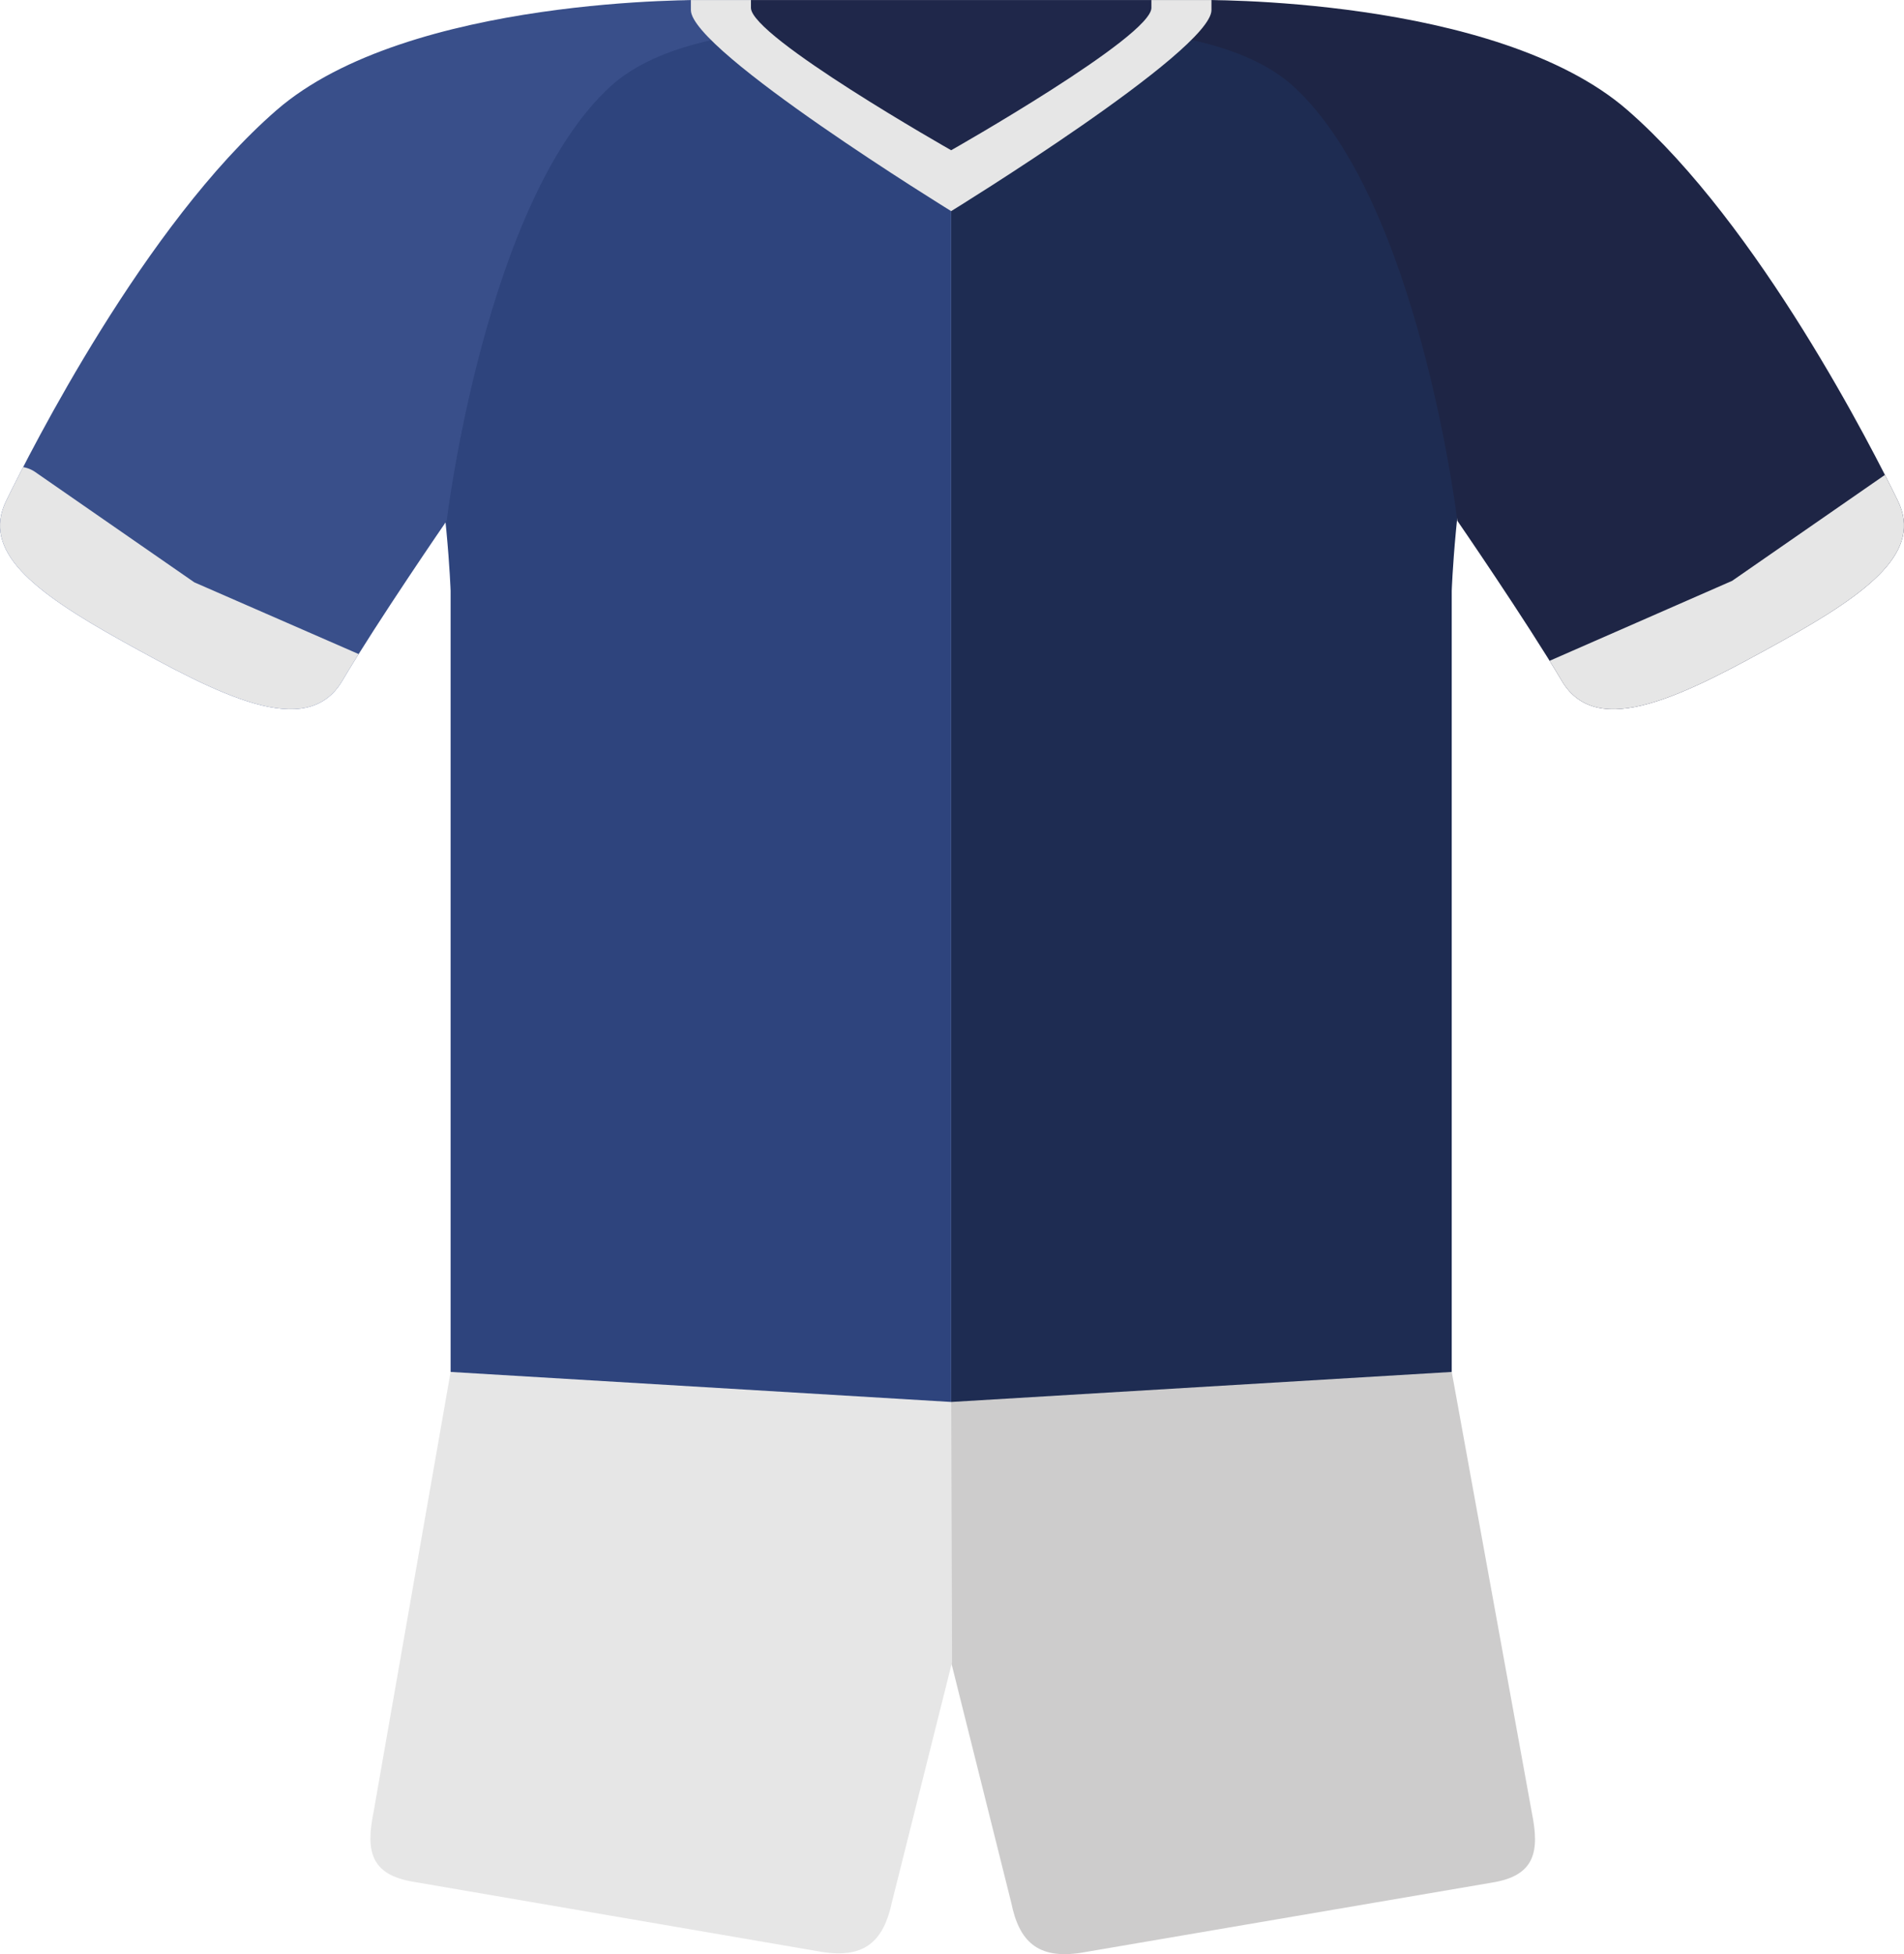
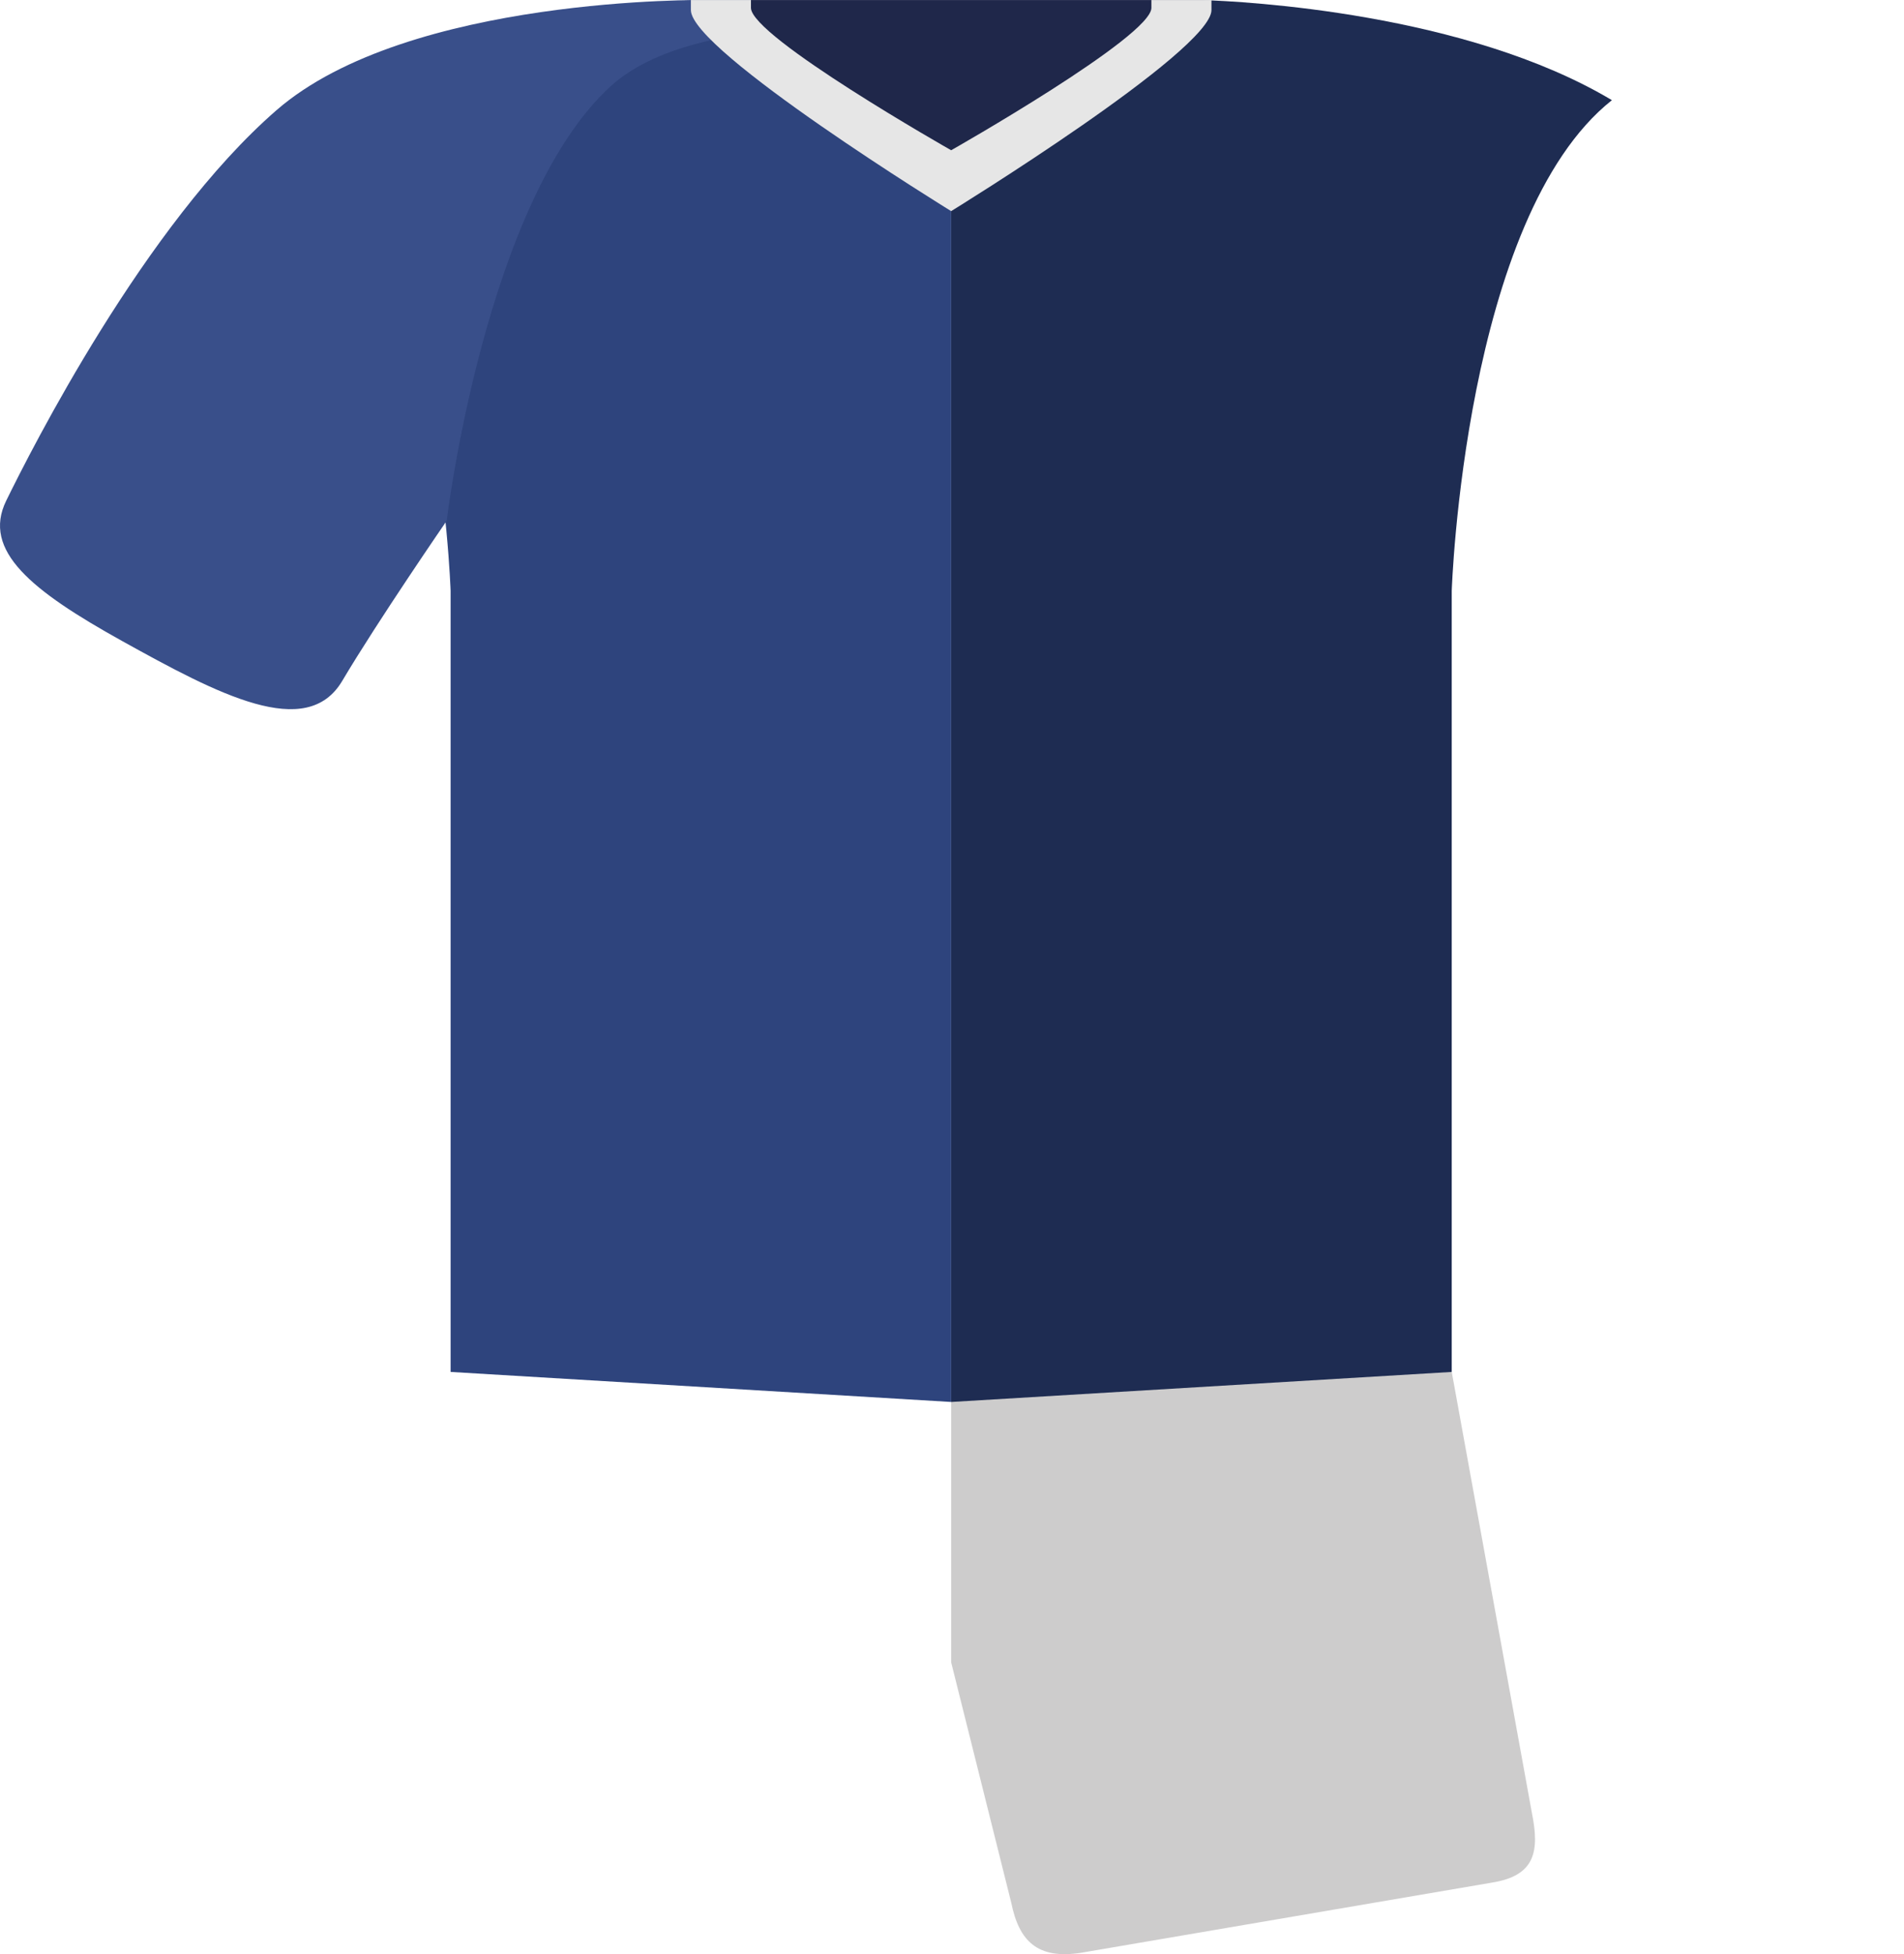
<svg xmlns="http://www.w3.org/2000/svg" id="Scotland" width="190.186" height="195.146" viewBox="0 0 190.186 195.146">
  <defs>
    <clipPath id="clip-path">
-       <path id="Path_68" d="M99.86 6H75.2s-29.73-.44-42.9 11-24.55 34-27 39 2.56 9 11.56 14c9.64 5.35 18.44 10 22 4S49.3 58 49.3 58s3.84-32 16.41-43.42C75.2 6 99.86 9.48 99.86 9.48z" class="cls-1" transform="translate(-.75 -6.02)" />
-     </clipPath>
+       </clipPath>
    <clipPath id="clip-path-2">
-       <path id="Path_69" d="M99.69 6h24.66s29.73-.47 42.9 11 24.56 34 27 39-2.56 9-11.56 14c-9.64 5.35-18.44 10-22 4s-10.44-16-10.44-16-3.84-32-16.41-43.41C124.35 6 99.69 9.48 99.69 9.48z" class="cls-1" transform="translate(-.75 -6.02)" />
-     </clipPath>
+       </clipPath>
    <style>
            .cls-1{fill:none}.cls-4{fill:#e6e6e6}
        </style>
  </defs>
  <g id="Group_44" transform="translate(-1394 -812.5)">
    <path id="inside_neck" fill="#d31b1a" d="M118.69 6h-38v.78c0 2.88 19 14.22 19 14.22s19-11.34 19-14.22z" transform="translate(1389.32 806.504)" />
    <path id="shorts" fill="#cdcccc" d="M99.69 143h50l8 44c.78 3.85.37 6.31-4 7l-41 7c-4.37.69-6.22-1.15-7-5l-6-24z" transform="translate(1389.32 806.504)" />
-     <path id="shorts-2" d="M99.69 143h-50L42 186.92c-.78 3.85-.37 6.29 4 7l40.78 7c4.34.69 6.18-1.14 7-5l6-23.94z" class="cls-4" transform="translate(1389.32 806.504)" />
    <path id="top_highlight" fill="#1e2c52" d="M99.69 6h25c4.32.13 26.4 1.28 41 10-14.77 11.72-16 49-16 49v78l-50 3z" transform="translate(1389.32 806.504)" />
    <path id="top_highlight-2" fill="#2e447d" d="M99.69 6h-25c-4.32.13-26.4 1.28-41 10 14.77 11.72 16 49 16 49v78l50 3z" transform="translate(1389.32 806.504)" />
    <g id="arm_fill" transform="translate(1390.07 812.523)">
      <path id="Mask-3" fill="#394f8a" d="M99.86 6H75.2s-29.73-.44-42.9 11-24.55 34-27 39 2.56 9 11.56 14c9.64 5.35 18.44 10 22 4S49.3 58 49.3 58s3.84-32 16.41-43.42C75.2 6 99.86 9.48 99.86 9.48z" transform="translate(-.75 -6.02)" />
      <g id="Group_42" clip-path="url(#clip-path)">
        <g id="arm_fill-2">
          <path id="Rectangle_2" d="M44.14 76.49A3 3 0 0 0 43 72.41a1.23 1.23 0 0 0-.26-.12l-18.65-8.14-15.87-11a3 3 0 0 0-4.22.79 2.13 2.13 0 0 0-.16.25l-2.76 5a3 3 0 0 0 1.17 4.08l35 19.4a3 3 0 0 0 4.08-1.17z" class="cls-4" transform="translate(-.75 -6.02)" />
        </g>
      </g>
    </g>
    <g id="arm_fill-3" transform="translate(1390.07 812.523)">
-       <path id="Mask-4" fill="#1e2545" d="M99.69 6h24.66s29.73-.47 42.9 11 24.56 34 27 39-2.56 9-11.56 14c-9.64 5.35-18.44 10-22 4s-10.44-16-10.44-16-3.84-32-16.41-43.41C124.35 6 99.69 9.48 99.69 9.48z" transform="translate(-.75 -6.02)" />
      <g id="Group_43" clip-path="url(#clip-path-2)">
        <g id="arm_fill-4">
          <path id="Rectangle_2-2" d="M157.65 76.36a3 3 0 0 1 1.17-4.08l.25-.12L177.7 64l15.87-11a3 3 0 0 1 4.17.76 1.4 1.4 0 0 1 .16.26l2.76 5a3 3 0 0 1-1.17 4.08l-35 19.4a3 3 0 0 1-4.08-1.17z" class="cls-4" transform="translate(-.75 -6.02)" />
        </g>
      </g>
    </g>
    <path id="colar" d="M125.69 6h-52v1c0 4.08 26 20.08 26 20.08s26-16 26-20.08z" class="cls-4" transform="translate(1389.32 806.504)" />
    <path id="inside_neck-2" fill="#1f274a" d="M119.69 6h-40v.78c0 2.88 20 14.22 20 14.22s20-11.34 20-14.22z" transform="translate(1389.32 806.504)" />
  </g>
</svg>